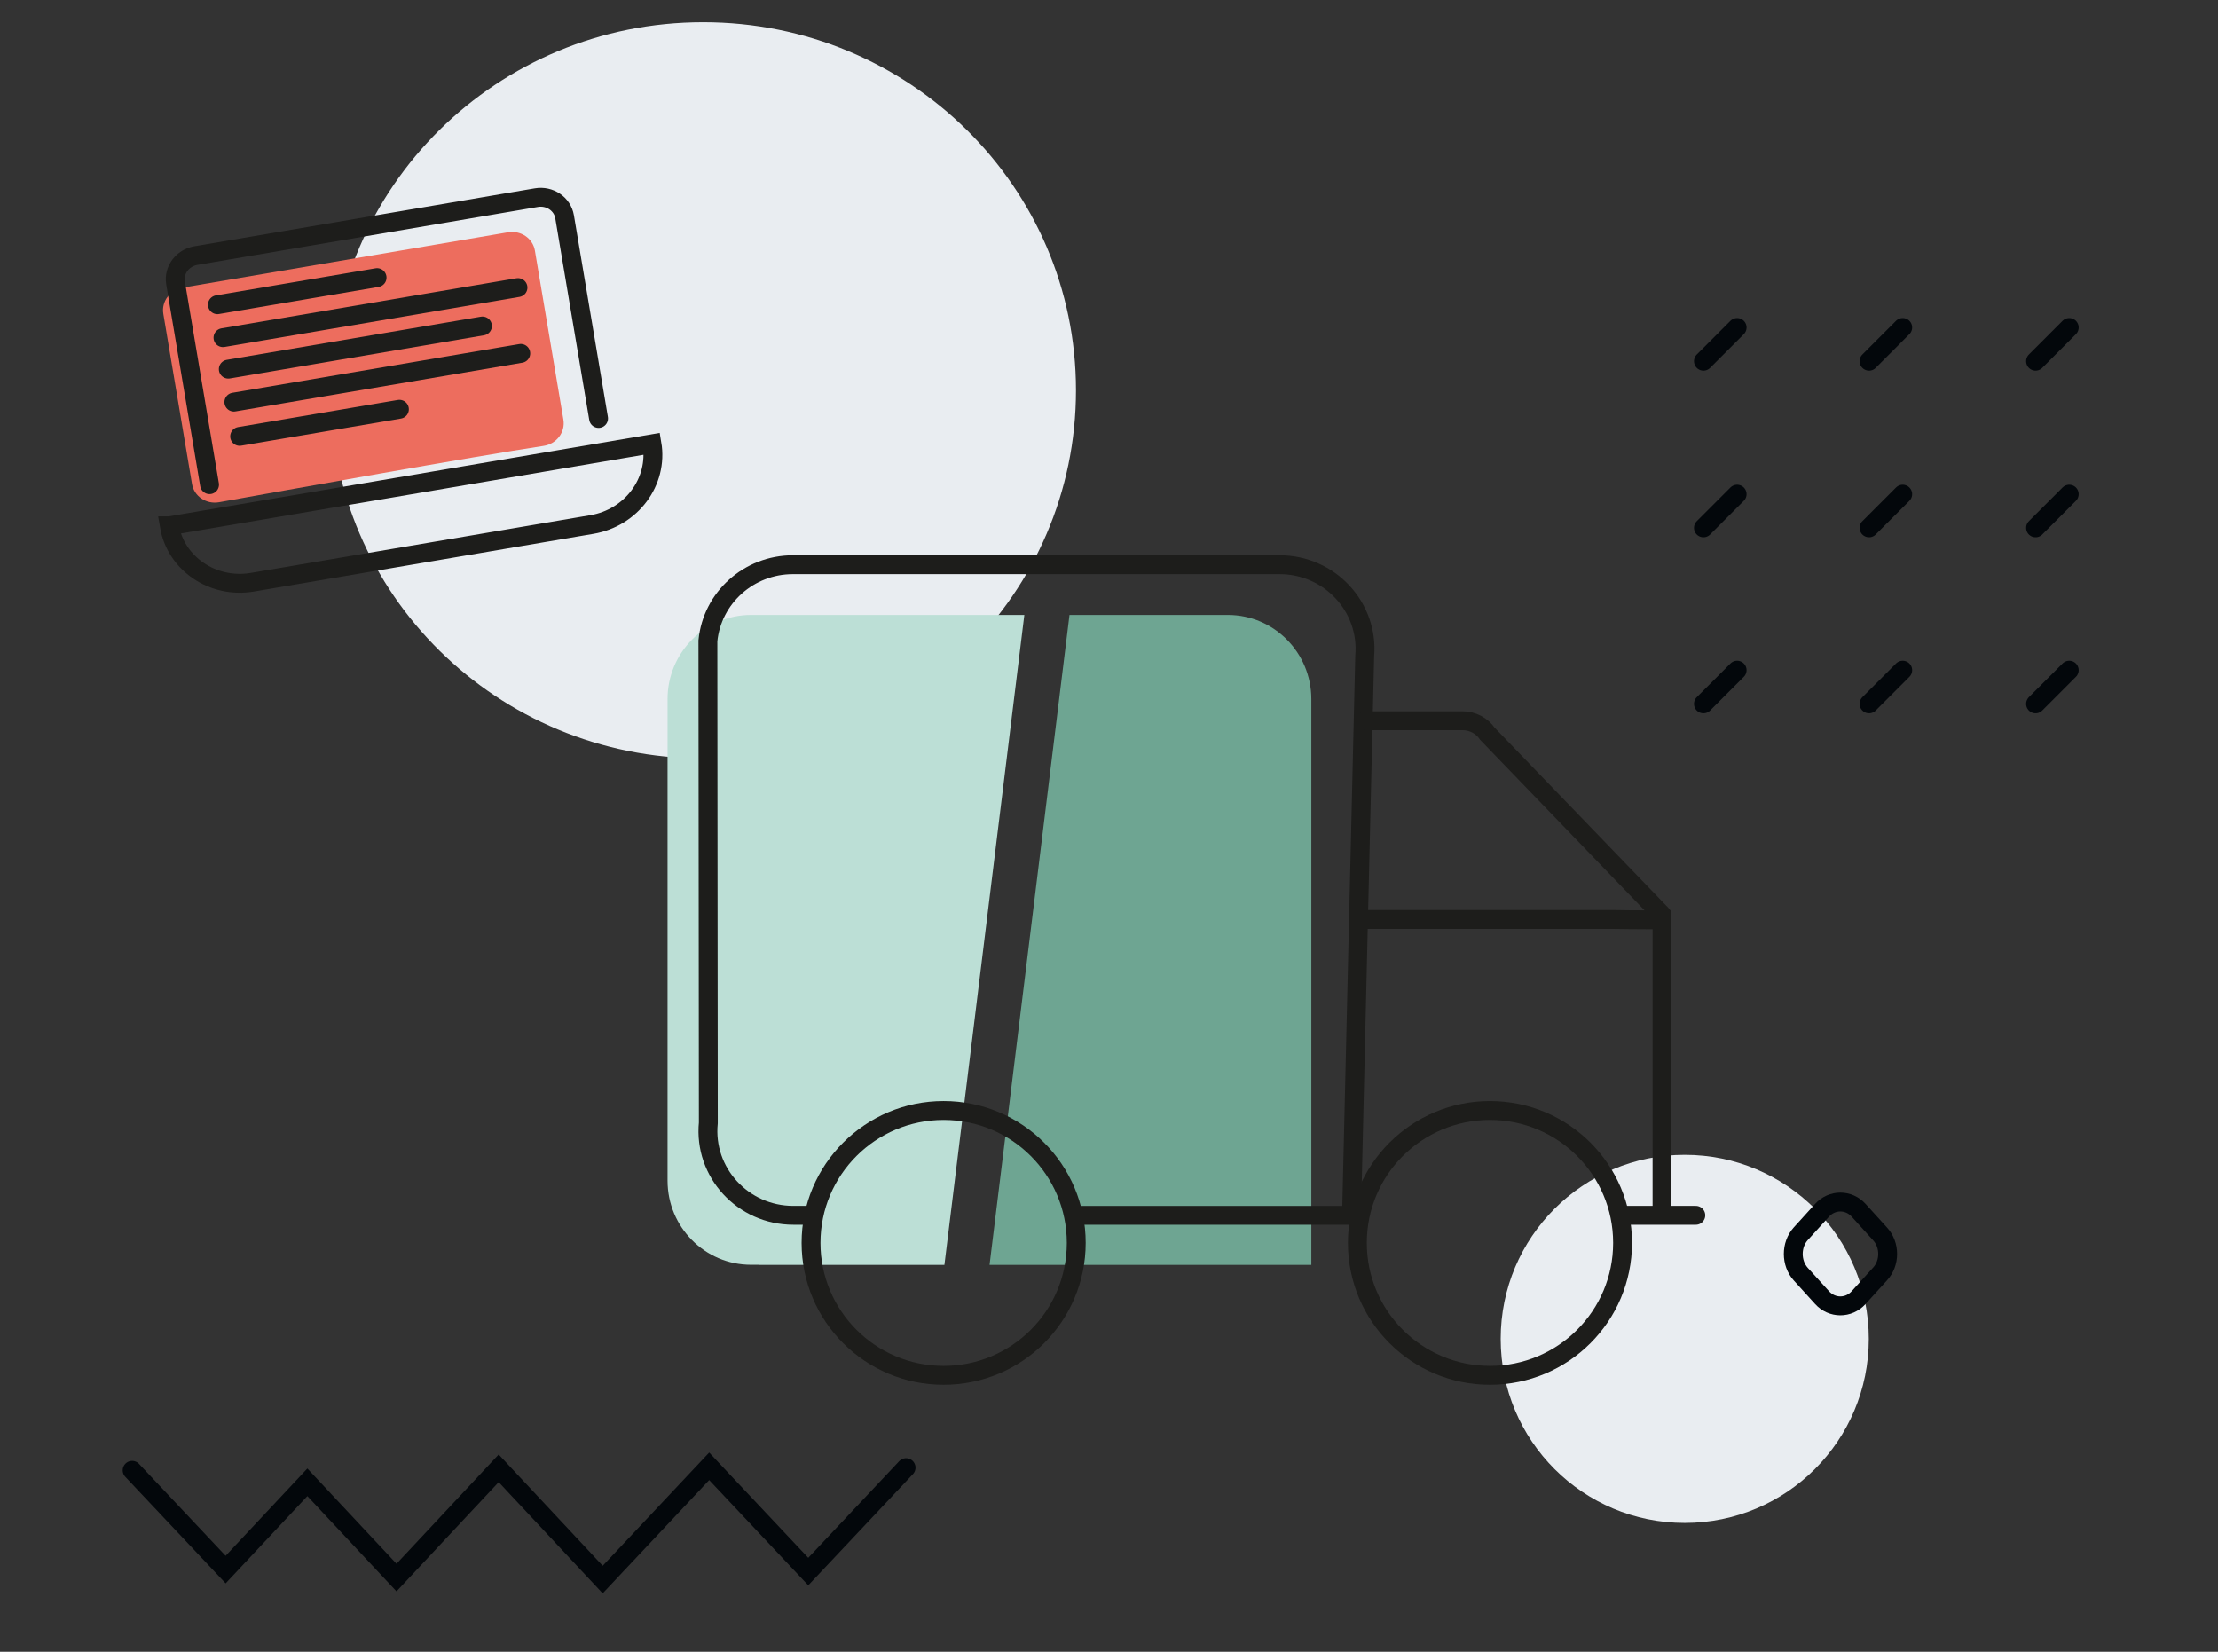
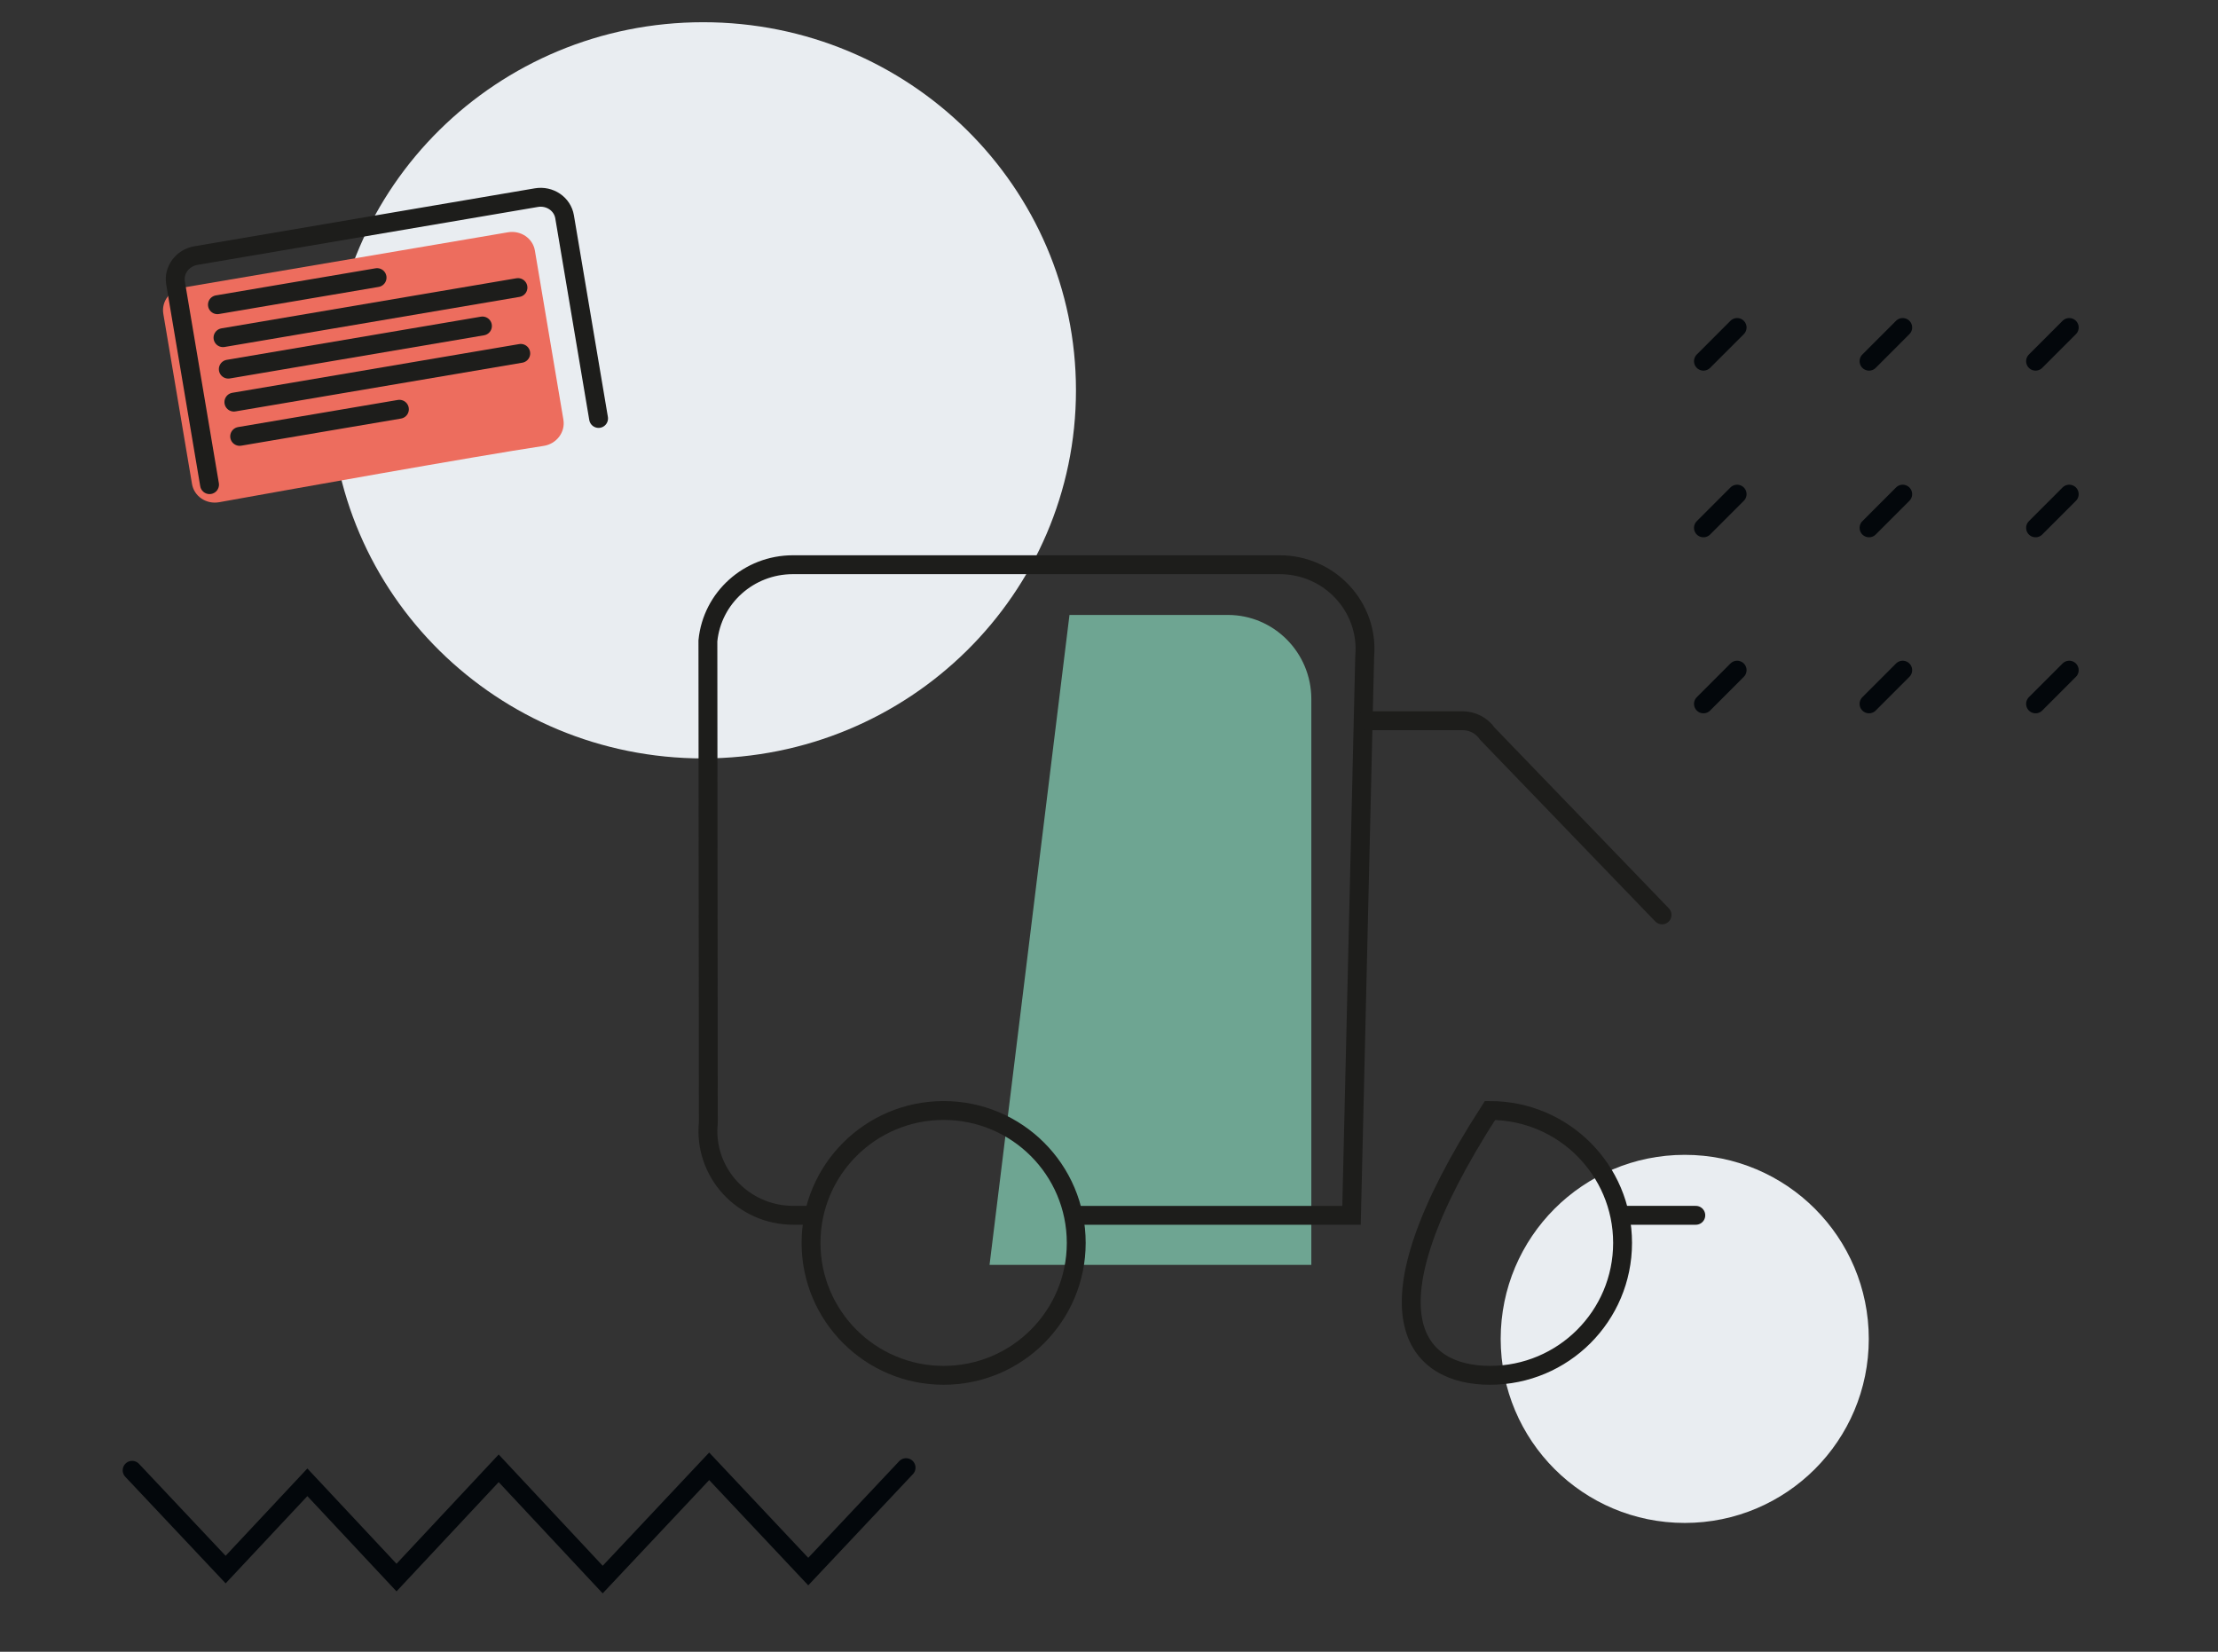
<svg xmlns="http://www.w3.org/2000/svg" width="235" height="175" viewBox="0 0 235 175" fill="none">
  <rect x="0" y="0" width="235" height="175" fill="#333333" stroke="none" />
  <path d="M74.5 80.354C96.322 80.354 114 62.913 114 41.354C114 19.795 96.322 2.354 74.5 2.354C52.679 2.354 35 19.795 35 41.354C35 62.913 52.679 80.354 74.5 80.354Z" fill="#E9EDF1" />
  <path d="M178.5 161.354C189.273 161.354 198 152.634 198 141.854C198 131.075 189.273 122.354 178.5 122.354C167.728 122.354 159 131.075 159 141.854C159 152.634 167.728 161.354 178.5 161.354Z" fill="#E9EDF1" />
  <path d="M14 155.778L23.906 166.295L32.565 157.048L42.011 167.142L52.836 155.566L63.856 167.354L75.139 155.354L85.635 166.507L96 155.495" stroke="#03070B" stroke-width="2" stroke-miterlimit="10" stroke-linecap="round" />
-   <path d="M199.181 130.716L196.925 128.229C195.868 127.063 194.106 127.063 193.049 128.229L190.793 130.716C189.736 131.883 189.736 133.826 190.793 134.992L193.049 137.48C194.106 138.646 195.868 138.646 196.925 137.48L199.181 134.992C200.273 133.826 200.273 131.883 199.181 130.716Z" stroke="#03070B" stroke-width="2" stroke-miterlimit="10" stroke-linecap="round" />
  <path d="M180.482 38.268L184.051 34.697" stroke="#03070B" stroke-width="2" stroke-miterlimit="10" stroke-linecap="round" />
  <path d="M198.027 38.268L201.595 34.697" stroke="#03070B" stroke-width="2" stroke-miterlimit="10" stroke-linecap="round" />
  <path d="M215.67 38.268L219.239 34.697" stroke="#03070B" stroke-width="2" stroke-miterlimit="10" stroke-linecap="round" />
  <path d="M180.482 55.925L184.051 52.354" stroke="#03070B" stroke-width="2" stroke-miterlimit="10" stroke-linecap="round" />
  <path d="M198.027 55.925L201.595 52.354" stroke="#03070B" stroke-width="2" stroke-miterlimit="10" stroke-linecap="round" />
  <path d="M215.67 55.925L219.239 52.354" stroke="#03070B" stroke-width="2" stroke-miterlimit="10" stroke-linecap="round" />
  <path d="M180.482 74.574L184.051 71.003" stroke="#03070B" stroke-width="2" stroke-miterlimit="10" stroke-linecap="round" />
  <path d="M198.027 74.574L201.595 71.003" stroke="#03070B" stroke-width="2" stroke-miterlimit="10" stroke-linecap="round" />
  <path d="M215.67 74.574L219.239 71.003" stroke="#03070B" stroke-width="2" stroke-miterlimit="10" stroke-linecap="round" />
  <path d="M130.101 65.153H113.313L104.844 134.013H138.937V74.063C138.937 69.152 134.977 65.153 130.101 65.153Z" fill="#6EA592" />
-   <path d="M79.564 65.153C74.699 65.153 70.728 69.149 70.728 74.063V125.091C70.728 130.003 74.688 134.001 79.564 134.001H80.447V134.013H100.061L108.53 65.153H79.562H79.564Z" fill="#BCDFD6" />
  <path d="M86.238 128.761H84.055C78.71 128.761 74.528 124.214 75.048 118.966L75.003 67.89C75.457 63.316 79.352 59.831 84.01 59.831H135.575C140.882 59.831 145.051 64.316 144.591 69.533L143.196 128.764H114.028" stroke="#1D1D1B" stroke-width="2" stroke-miterlimit="10" />
-   <path d="M143.935 97.417H170.822C170.822 97.417 173.724 97.464 176.094 97.464V128.761" stroke="#1D1D1B" stroke-width="2" stroke-miterlimit="10" />
  <path d="M99.979 145.715C107.739 145.715 114.029 139.434 114.029 131.685C114.029 123.937 107.739 117.656 99.979 117.656C92.22 117.656 85.93 123.937 85.93 131.685C85.93 139.434 92.22 145.715 99.979 145.715Z" stroke="#1D1D1B" stroke-width="2" stroke-miterlimit="10" />
-   <path d="M157.865 145.715C165.624 145.715 171.914 139.434 171.914 131.685C171.914 123.937 165.624 117.656 157.865 117.656C150.105 117.656 143.815 123.937 143.815 131.685C143.815 139.434 150.105 145.715 157.865 145.715Z" stroke="#1D1D1B" stroke-width="2" stroke-miterlimit="10" />
+   <path d="M157.865 145.715C165.624 145.715 171.914 139.434 171.914 131.685C171.914 123.937 165.624 117.656 157.865 117.656C143.815 139.434 150.105 145.715 157.865 145.715Z" stroke="#1D1D1B" stroke-width="2" stroke-miterlimit="10" />
  <path d="M171.913 128.761H179.673" stroke="#1D1D1B" stroke-width="2" stroke-miterlimit="10" stroke-linecap="round" />
  <path d="M144.627 76.361H154.972C156.02 76.361 157 76.878 157.592 77.739L176.097 96.931" stroke="#1D1D1B" stroke-width="2" stroke-miterlimit="10" stroke-linecap="round" />
  <path d="M59.693 44.463L56.673 26.549C56.454 25.248 55.175 24.38 53.816 24.611L19.368 30.472C18.009 30.703 17.085 31.945 17.304 33.247L20.343 51.274C20.564 52.584 21.851 53.455 23.218 53.209C30.278 51.938 50.471 48.319 57.591 47.244C58.973 47.036 59.915 45.782 59.692 44.464L59.693 44.463Z" fill="#ED6D5E" />
-   <path d="M17.943 55.714L69.077 47.02C69.753 51.027 66.904 54.858 62.719 55.57L26.75 61.685C22.564 62.397 18.618 59.721 17.942 55.714L17.943 55.714Z" stroke="#1D1D1B" stroke-width="2" stroke-miterlimit="10" />
  <path d="M63.42 44.335L59.819 22.968C59.589 21.606 58.249 20.698 56.827 20.94L20.759 27.077C19.336 27.319 18.369 28.619 18.599 29.981L22.201 51.348" stroke="#1D1D1B" stroke-width="2" stroke-linecap="round" stroke-linejoin="round" />
  <path d="M23.036 32.284L39.952 29.412" stroke="#1D1D1B" stroke-width="2" stroke-miterlimit="10" stroke-linecap="round" />
  <path d="M23.626 35.776L54.88 30.468" stroke="#1D1D1B" stroke-width="2" stroke-miterlimit="10" stroke-linecap="round" />
  <path d="M24.189 39.111L51.116 34.538" stroke="#1D1D1B" stroke-width="2" stroke-miterlimit="10" stroke-linecap="round" />
  <path d="M24.779 42.603L55.175 37.441" stroke="#1D1D1B" stroke-width="2" stroke-miterlimit="10" stroke-linecap="round" />
  <path d="M25.392 46.234L42.318 43.36" stroke="#1D1D1B" stroke-width="2" stroke-miterlimit="10" stroke-linecap="round" />
</svg>